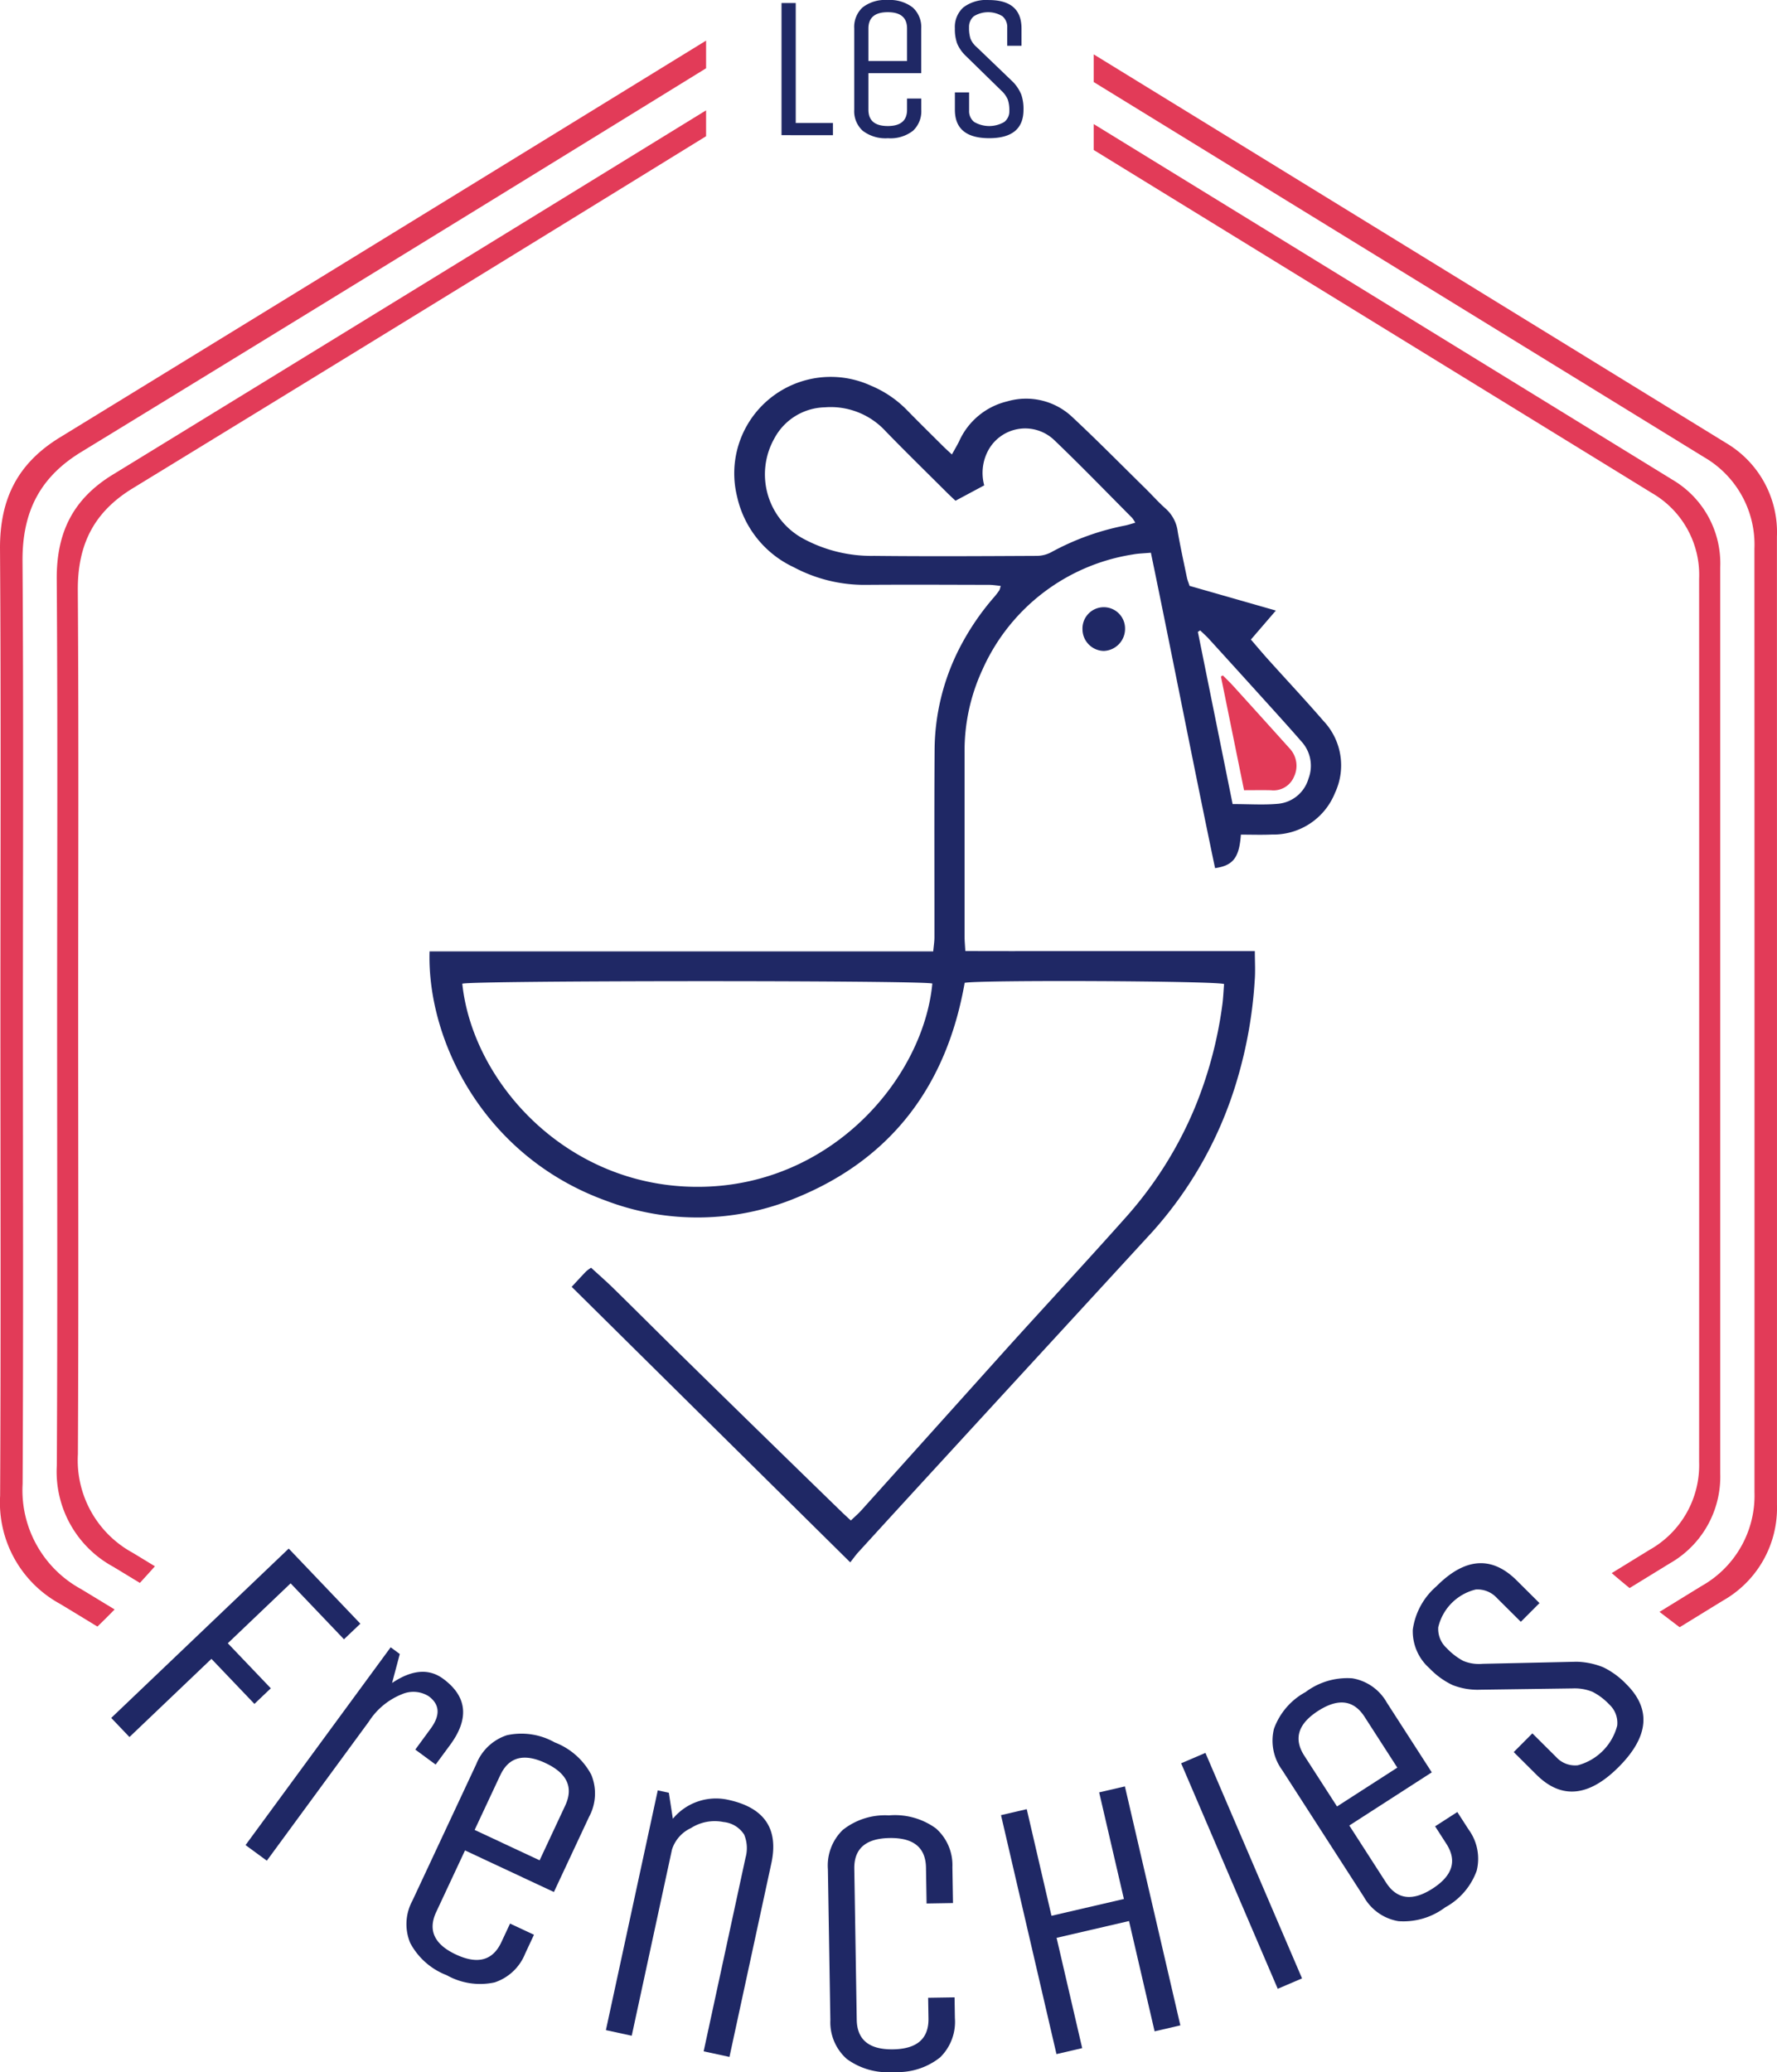
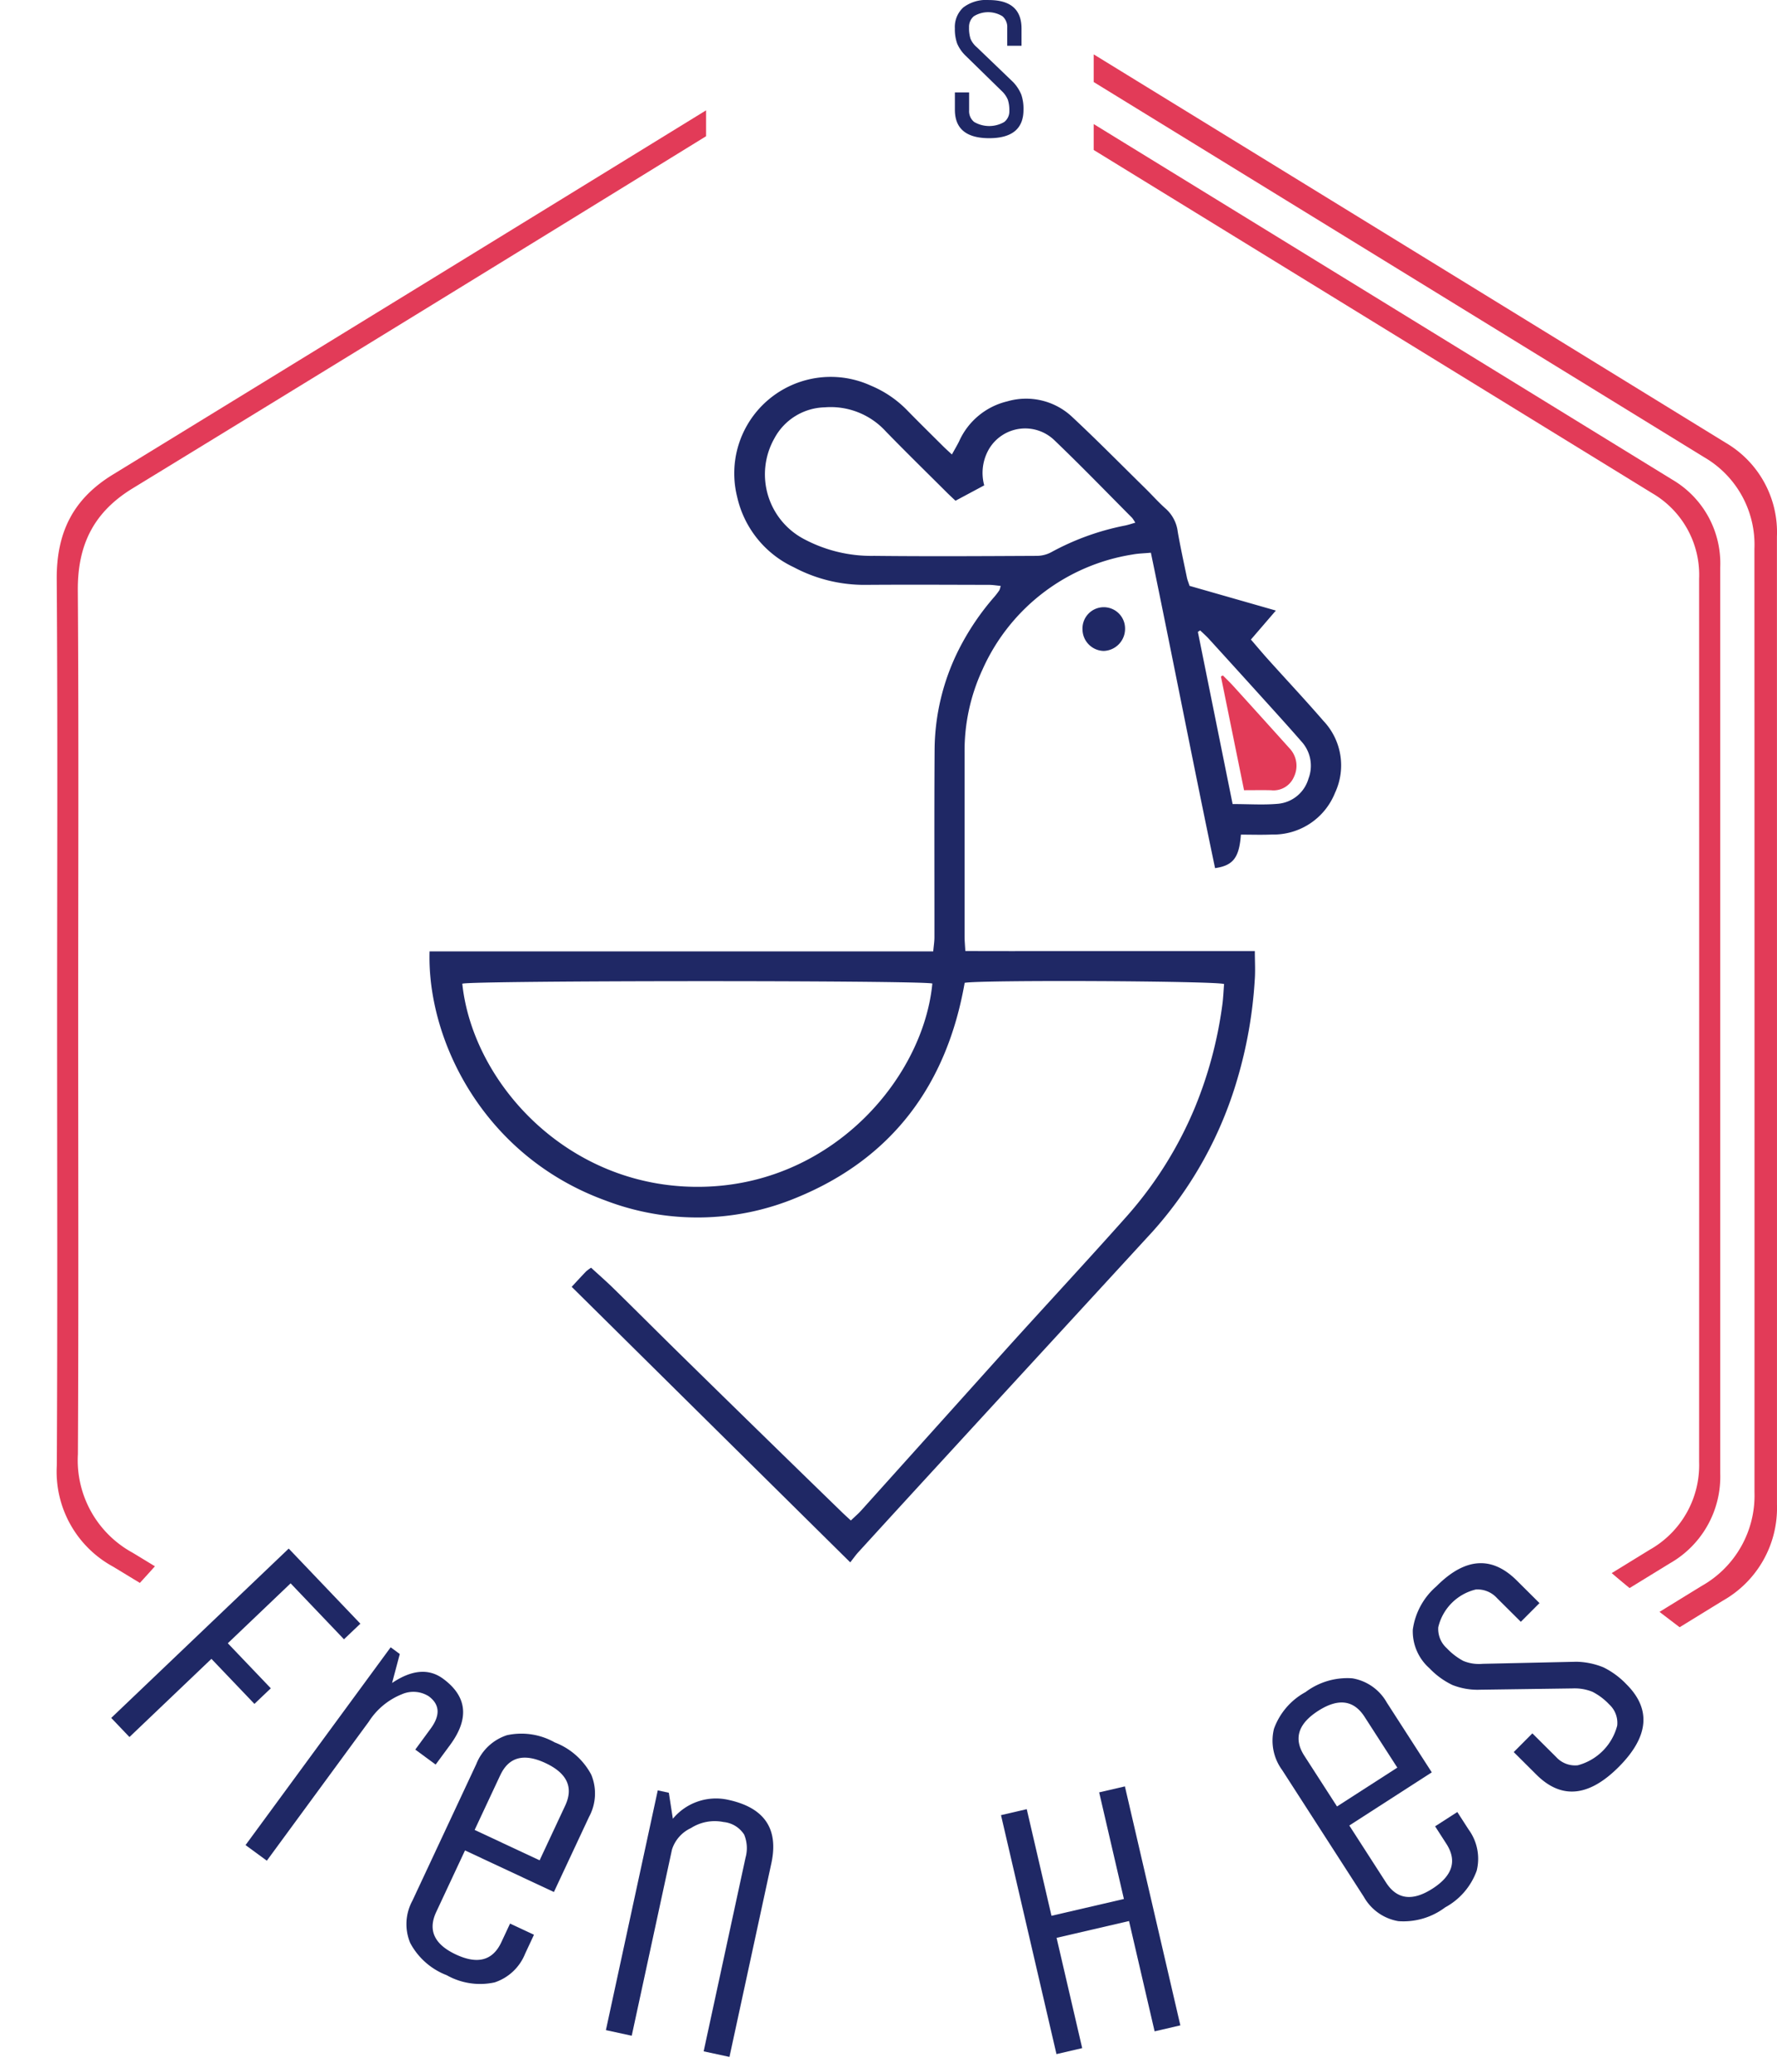
<svg xmlns="http://www.w3.org/2000/svg" width="170.913" height="199.285" viewBox="0 0 170.913 199.285">
  <g transform="translate(10.701 148.941)">
    <path d="M279.5,293.156l-1.753-1.838,17.071-16.288,6.891,7.224-1.576,1.5L295,278.373l-6.04,5.763,4.135,4.332-1.576,1.5-4.135-4.332Z" transform="translate(-277.75 -275.029)" fill="#1f2865" />
    <path d="M286.2,300.261l-2.048-1.5,13.958-19.025.878.646-.741,2.787q2.848-1.916,4.9-.414,3.481,2.555.69,6.36l-1.4,1.9-1.959-1.439,1.481-2.02q1.417-1.931-.194-3.114a2.764,2.764,0,0,0-2.585-.186,6.746,6.746,0,0,0-3.168,2.627Z" transform="translate(-271.237 -270.241)" fill="#1f2865" />
    <path d="M300.942,303.938l.845-1.808,2.3,1.076-.845,1.808a4.776,4.776,0,0,1-2.94,2.775,6.541,6.541,0,0,1-4.607-.692,6.687,6.687,0,0,1-3.515-3.108,4.709,4.709,0,0,1,.21-4.048l6.151-13.153a4.762,4.762,0,0,1,2.94-2.773,6.524,6.524,0,0,1,4.6.69,6.684,6.684,0,0,1,3.517,3.108,4.715,4.715,0,0,1-.21,4.048l-3.384,7.234-8.55-4-2.767,5.918q-1.232,2.63,1.893,4.092T300.942,303.938Zm-.1-16.074-2.462,5.261,6.249,2.922,2.46-5.261q1.229-2.63-1.895-4.092T300.845,287.864Z" transform="translate(-263.43 -266.063)" fill="#1f2865" />
    <path d="M303.811,310.153l-2.484-.539,4.988-23.06,1.065.23.387,2.5a5.385,5.385,0,0,1,5.333-1.818q5.215,1.129,4.141,6.1l-4.03,18.625-2.482-.537,4.028-18.627a3.4,3.4,0,0,0-.133-2.22,2.66,2.66,0,0,0-1.986-1.209,4.253,4.253,0,0,0-3.134.585,3.419,3.419,0,0,0-1.82,2.058Z" transform="translate(-253.752 -263.298)" fill="#1f2865" />
-     <path d="M321.582,307.289l-.032-2,2.541-.04.032,2a4.769,4.769,0,0,1-1.429,3.781,6.541,6.541,0,0,1-4.441,1.4,6.685,6.685,0,0,1-4.522-1.251,4.711,4.711,0,0,1-1.586-3.733l-.236-14.517a4.766,4.766,0,0,1,1.429-3.781,6.531,6.531,0,0,1,4.441-1.4A6.7,6.7,0,0,1,322.3,289a4.715,4.715,0,0,1,1.584,3.731l.057,3.448-2.541.042-.057-3.449q-.048-2.9-3.495-2.847t-3.4,2.958l.234,14.519q.048,2.9,3.495,2.847T321.582,307.289Z" transform="translate(-242.982 -262.085)" fill="#1f2865" />
    <path d="M327.968,311.538l-2.474.575-5.335-22.984,2.476-.575,2.379,10.255,6.966-1.616L329.6,286.938l2.476-.573,5.333,22.984-2.476.573-2.462-10.608-6.966,1.616Z" transform="translate(-234.583 -263.49)" fill="#1f2865" />
-     <path d="M340.373,306.456l-2.337,1-9.29-21.688,2.335-1Z" transform="translate(-225.843 -265.116)" fill="#1f2865" />
    <path d="M349.827,297.148l-1.08-1.677,2.135-1.376,1.082,1.677a4.765,4.765,0,0,1,.783,3.965,6.529,6.529,0,0,1-3.035,3.531,6.673,6.673,0,0,1-4.5,1.324,4.709,4.709,0,0,1-3.315-2.331l-7.864-12.206a4.773,4.773,0,0,1-.785-3.965,6.549,6.549,0,0,1,3.037-3.531,6.679,6.679,0,0,1,4.5-1.324,4.7,4.7,0,0,1,3.317,2.333l4.324,6.711-7.932,5.113,3.537,5.493q1.574,2.44,4.472.573T349.827,297.148Zm-13.661-8.469,3.146,4.881,5.8-3.735-3.146-4.881q-1.571-2.443-4.472-.575T336.166,288.679Z" transform="translate(-221.418 -268.756)" fill="#1f2865" />
    <path d="M360.339,287.371q3.6,3.584-.724,7.934t-7.928.765l-2.187-2.177,1.792-1.8,2.29,2.278a2.459,2.459,0,0,0,2.08.791,5.333,5.333,0,0,0,3.789-3.81,2.4,2.4,0,0,0-.763-2.038,5.91,5.91,0,0,0-1.608-1.215,4.541,4.541,0,0,0-1.9-.329l-8.931.125a6.566,6.566,0,0,1-2.645-.454,7.527,7.527,0,0,1-2.212-1.612,4.738,4.738,0,0,1-1.6-3.717,6.724,6.724,0,0,1,2.274-4.165q4.119-4.144,7.724-.559l2.187,2.175-1.794,1.8-2.29-2.278a2.53,2.53,0,0,0-2.042-.829,4.884,4.884,0,0,0-3.61,3.628,2.485,2.485,0,0,0,.815,2.014,6.206,6.206,0,0,0,1.594,1.227,3.958,3.958,0,0,0,1.875.279l9.008-.2a7.212,7.212,0,0,1,2.607.545A7.861,7.861,0,0,1,360.339,287.371Z" transform="translate(-214.609 -274.319)" fill="#1f2865" />
  </g>
  <g transform="translate(75.162)">
-     <path d="M309.7,214.07V201.363h1.368V212.9h3.578v1.174Z" transform="translate(-309.695 -201.07)" fill="#1f2865" />
-     <path d="M318.245,211.773V210.7h1.368v1.076a2.563,2.563,0,0,1-.8,2.022,3.521,3.521,0,0,1-2.405.714,3.6,3.6,0,0,1-2.423-.714,2.536,2.536,0,0,1-.821-2.022v-7.819a2.564,2.564,0,0,1,.8-2.022,3.515,3.515,0,0,1,2.4-.714,3.6,3.6,0,0,1,2.423.714,2.535,2.535,0,0,1,.821,2.022v4.3H314.53v3.519q0,1.562,1.858,1.564T318.245,211.773Zm-3.715-7.819v3.128h3.715v-3.128q0-1.562-1.856-1.564T314.53,203.954Z" transform="translate(-306.166 -201.218)" fill="#1f2865" />
    <path d="M324.564,211.773q0,2.736-3.3,2.736t-3.3-2.736v-1.663h1.368v1.739a1.325,1.325,0,0,0,.488,1.1,2.869,2.869,0,0,0,2.894,0,1.293,1.293,0,0,0,.488-1.065,3.243,3.243,0,0,0-.145-1.076,2.474,2.474,0,0,0-.6-.849l-3.44-3.362a3.589,3.589,0,0,1-.831-1.182,4.064,4.064,0,0,1-.224-1.457,2.549,2.549,0,0,1,.811-2.022,3.624,3.624,0,0,1,2.454-.714q3.145,0,3.146,2.736v1.663H323v-1.739a1.364,1.364,0,0,0-.458-1.1,2.622,2.622,0,0,0-2.756,0,1.336,1.336,0,0,0-.46,1.076,3.388,3.388,0,0,0,.137,1.076,2.126,2.126,0,0,0,.605.819l3.5,3.362a3.878,3.878,0,0,1,.783,1.2A4.222,4.222,0,0,1,324.564,211.773Z" transform="translate(-301.285 -201.218)" fill="#1f2865" />
  </g>
  <path d="M390.291,250.182a9.963,9.963,0,0,0-4.934-9.02q-30.386-18.684-60.78-37.353v2.662q29.369,18.046,58.74,36.1a9.714,9.714,0,0,1,4.809,8.792q.015,45.366.006,90.734a9.976,9.976,0,0,1-5.071,9.014q-2.031,1.247-4.062,2.5.966.741,1.935,1.477,2.079-1.28,4.161-2.559a10.237,10.237,0,0,0,5.2-9.248Q390.3,296.728,390.291,250.182Z" transform="translate(-219.385 -198.58)" fill="#e23b58" />
-   <path d="M274.623,341.958c.077-14.882.028-29.762.028-44.641,0-14.7.065-29.4-.038-44.1-.032-4.8,1.719-8.1,5.638-10.493q30.087-18.394,60.108-36.911v-2.662q-31.049,19.1-62.128,38.152c-4.022,2.458-5.818,5.846-5.783,10.765.1,15.082.038,30.163.038,45.245,0,15.267.05,30.534-.028,45.8a11.1,11.1,0,0,0,5.777,10.4q1.792,1.084,3.582,2.177c.561-.541,1.11-1.092,1.655-1.647-1.072-.65-2.143-1.306-3.219-1.955A10.821,10.821,0,0,1,274.623,341.958Z" transform="translate(-272.447 -199.246)" fill="#e23b58" />
  <path d="M277.187,335.728c.073-13.929.026-27.861.026-41.79,0-13.762.061-27.522-.034-41.282-.032-4.49,1.608-7.581,5.277-9.823q27.6-16.878,55.15-33.866v-2.49Q309.1,224.014,280.565,241.5c-3.763,2.3-5.446,5.472-5.414,10.079.1,14.117.036,28.236.036,42.355,0,14.291.046,28.583-.028,42.876a10.394,10.394,0,0,0,5.408,9.734c.862.521,1.719,1.045,2.579,1.566.486-.529.969-1.063,1.449-1.6-.712-.434-1.423-.868-2.137-1.3A10.13,10.13,0,0,1,277.187,335.728Z" transform="translate(-269.694 -195.865)" fill="#e23b58" />
  <path d="M384.837,249.769a9.331,9.331,0,0,0-4.619-8.443q-27.816-17.1-55.641-34.195v2.492q26.866,16.508,53.73,33.02a9.086,9.086,0,0,1,4.5,8.229q.012,42.469,0,84.94a9.34,9.34,0,0,1-4.746,8.439L374.4,346.5q.85.729,1.719,1.439l3.85-2.365a9.587,9.587,0,0,0,4.869-8.659Q384.841,293.341,384.837,249.769Z" transform="translate(-219.385 -195.199)" fill="#e23b58" />
  <g transform="translate(41.31 36.224)">
    <path d="M306.594,306.712c.547-.589.963-1.043,1.39-1.487a3.939,3.939,0,0,1,.478-.351c.743.684,1.5,1.342,2.208,2.04,2.024,1.984,4.028,3.991,6.049,5.979q4.465,4.383,8.941,8.75,3.463,3.381,6.933,6.75c.252.246.517.482.852.793.365-.351.706-.638,1-.967q6.989-7.773,13.974-15.55c3.84-4.252,7.743-8.449,11.55-12.729a37.438,37.438,0,0,0,6.6-10.557,39.783,39.783,0,0,0,2.591-9.7c.1-.7.125-1.41.182-2.093-.747-.3-23.423-.408-24.951-.117-1.705,9.732-6.911,16.89-16.222,20.685a24.777,24.777,0,0,1-18.328.25c-11.728-4.27-17.172-15.431-16.916-23.958h48.441c.048-.525.115-.928.117-1.334.006-6-.024-12,.016-17.993a21.76,21.76,0,0,1,2.325-9.7,24.552,24.552,0,0,1,3.434-5.089,7.087,7.087,0,0,0,.472-.621,2,2,0,0,0,.123-.416c-.4-.038-.763-.1-1.126-.1-3.943-.008-7.886-.03-11.829,0a14.449,14.449,0,0,1-6.952-1.7,9.842,9.842,0,0,1-5.442-6.786,9.279,9.279,0,0,1,12.878-10.67,10.475,10.475,0,0,1,3.525,2.413c1.14,1.164,2.3,2.306,3.457,3.457.228.226.468.438.8.747.258-.47.484-.852.684-1.245a6.8,6.8,0,0,1,4.645-3.866,6.467,6.467,0,0,1,6.132,1.4c2.432,2.262,4.762,4.633,7.133,6.962.674.662,1.3,1.374,2.012,2a3.544,3.544,0,0,1,1.118,2.2c.258,1.475.579,2.938.882,4.4.046.22.137.432.252.785l8.3,2.375-2.4,2.789c.559.646,1.074,1.265,1.612,1.863,1.784,1.988,3.612,3.935,5.359,5.955a6.223,6.223,0,0,1,1.118,6.925,6.379,6.379,0,0,1-6.07,4.01c-1,.042-2,.008-2.982.008-.159,2.206-.739,2.974-2.484,3.223-2.111-10.063-4.066-20.171-6.173-30.337-.664.063-1.211.069-1.739.169a19.056,19.056,0,0,0-14.454,11.062,18.565,18.565,0,0,0-1.727,7.96q0,8.85,0,17.7c0,.416.04.831.073,1.419,3.116.018,6.163.006,9.21.008q4.643,0,9.288,0H372.3c0,1,.059,1.9-.01,2.787a42.7,42.7,0,0,1-1.667,9.5,37.87,37.87,0,0,1-8.134,14.662q-4.425,4.819-8.856,9.639-5.651,6.147-11.3,12.3-4.1,4.461-8.18,8.935c-.24.262-.444.559-.767.966C324.38,324.312,315.527,315.551,306.594,306.712Zm34.687-29.17c-.843-.313-44.444-.3-45.208.016,1.013,9.678,10.455,20.054,23.595,19.517C331.955,296.572,340.428,286.449,341.282,277.542ZM360.8,233.219a3.569,3.569,0,0,0-.3-.464c-2.5-2.514-4.97-5.069-7.533-7.519a4.047,4.047,0,0,0-6.195.829,4.563,4.563,0,0,0-.5,3.562l-2.763,1.479c-.3-.281-.535-.5-.763-.722-1.982-1.978-3.987-3.937-5.939-5.945a7.166,7.166,0,0,0-5.872-2.317,5.646,5.646,0,0,0-4.843,2.982,7.036,7.036,0,0,0,2.91,9.722,13.772,13.772,0,0,0,6.677,1.582c5.21.057,10.422.026,15.632,0a2.992,2.992,0,0,0,1.392-.343,24.656,24.656,0,0,1,7.038-2.559C360.064,233.447,360.367,233.342,360.8,233.219Zm9.363,27.06c1.6,0,3,.1,4.385-.028a3.365,3.365,0,0,0,2.916-2.43,3.457,3.457,0,0,0-.688-3.566c-1-1.152-2.026-2.286-3.051-3.42q-2.912-3.224-5.836-6.433c-.264-.291-.563-.551-.848-.825l-.22.145Z" transform="translate(-292.919 -219.169)" fill="#1f2865" />
    <path d="M324.043,232.28a2.048,2.048,0,1,1,4.094-.095,2.126,2.126,0,0,1-2.056,2.163A2.091,2.091,0,0,1,324.043,232.28Z" transform="translate(-261.238 -207.965)" fill="#1f2865" />
    <path d="M332.865,244.45l-2.224-10.939.188-.1c.335.339.68.666,1,1.019q2.715,2.993,5.418,6a2.439,2.439,0,0,1,.42,2.73,2.133,2.133,0,0,1-2.206,1.293C334.628,244.432,333.793,244.45,332.865,244.45Z" transform="translate(-254.522 -204.672)" fill="#e23b58" />
  </g>
</svg>